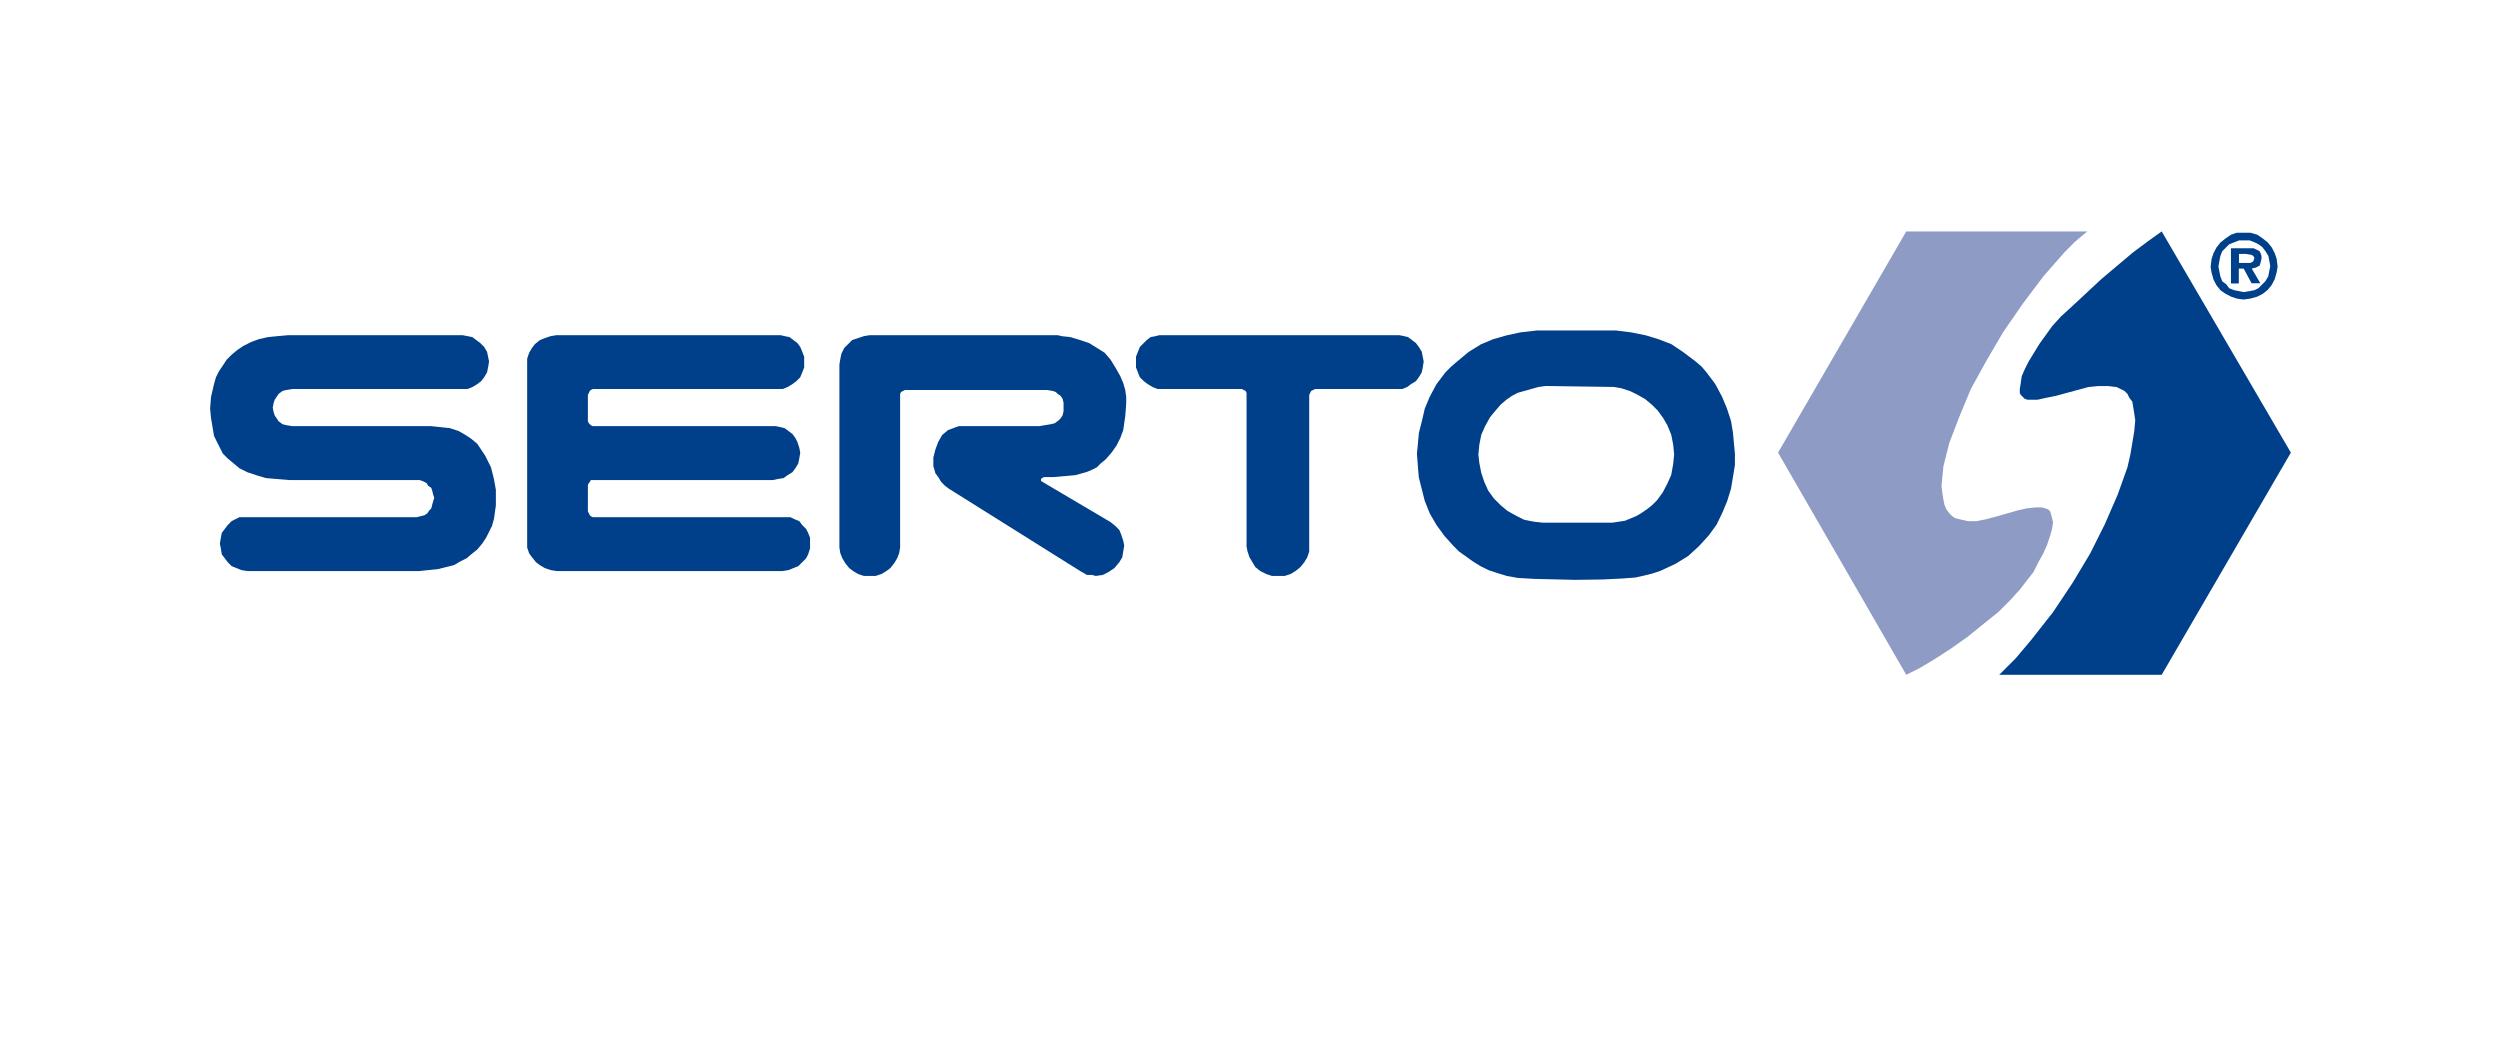
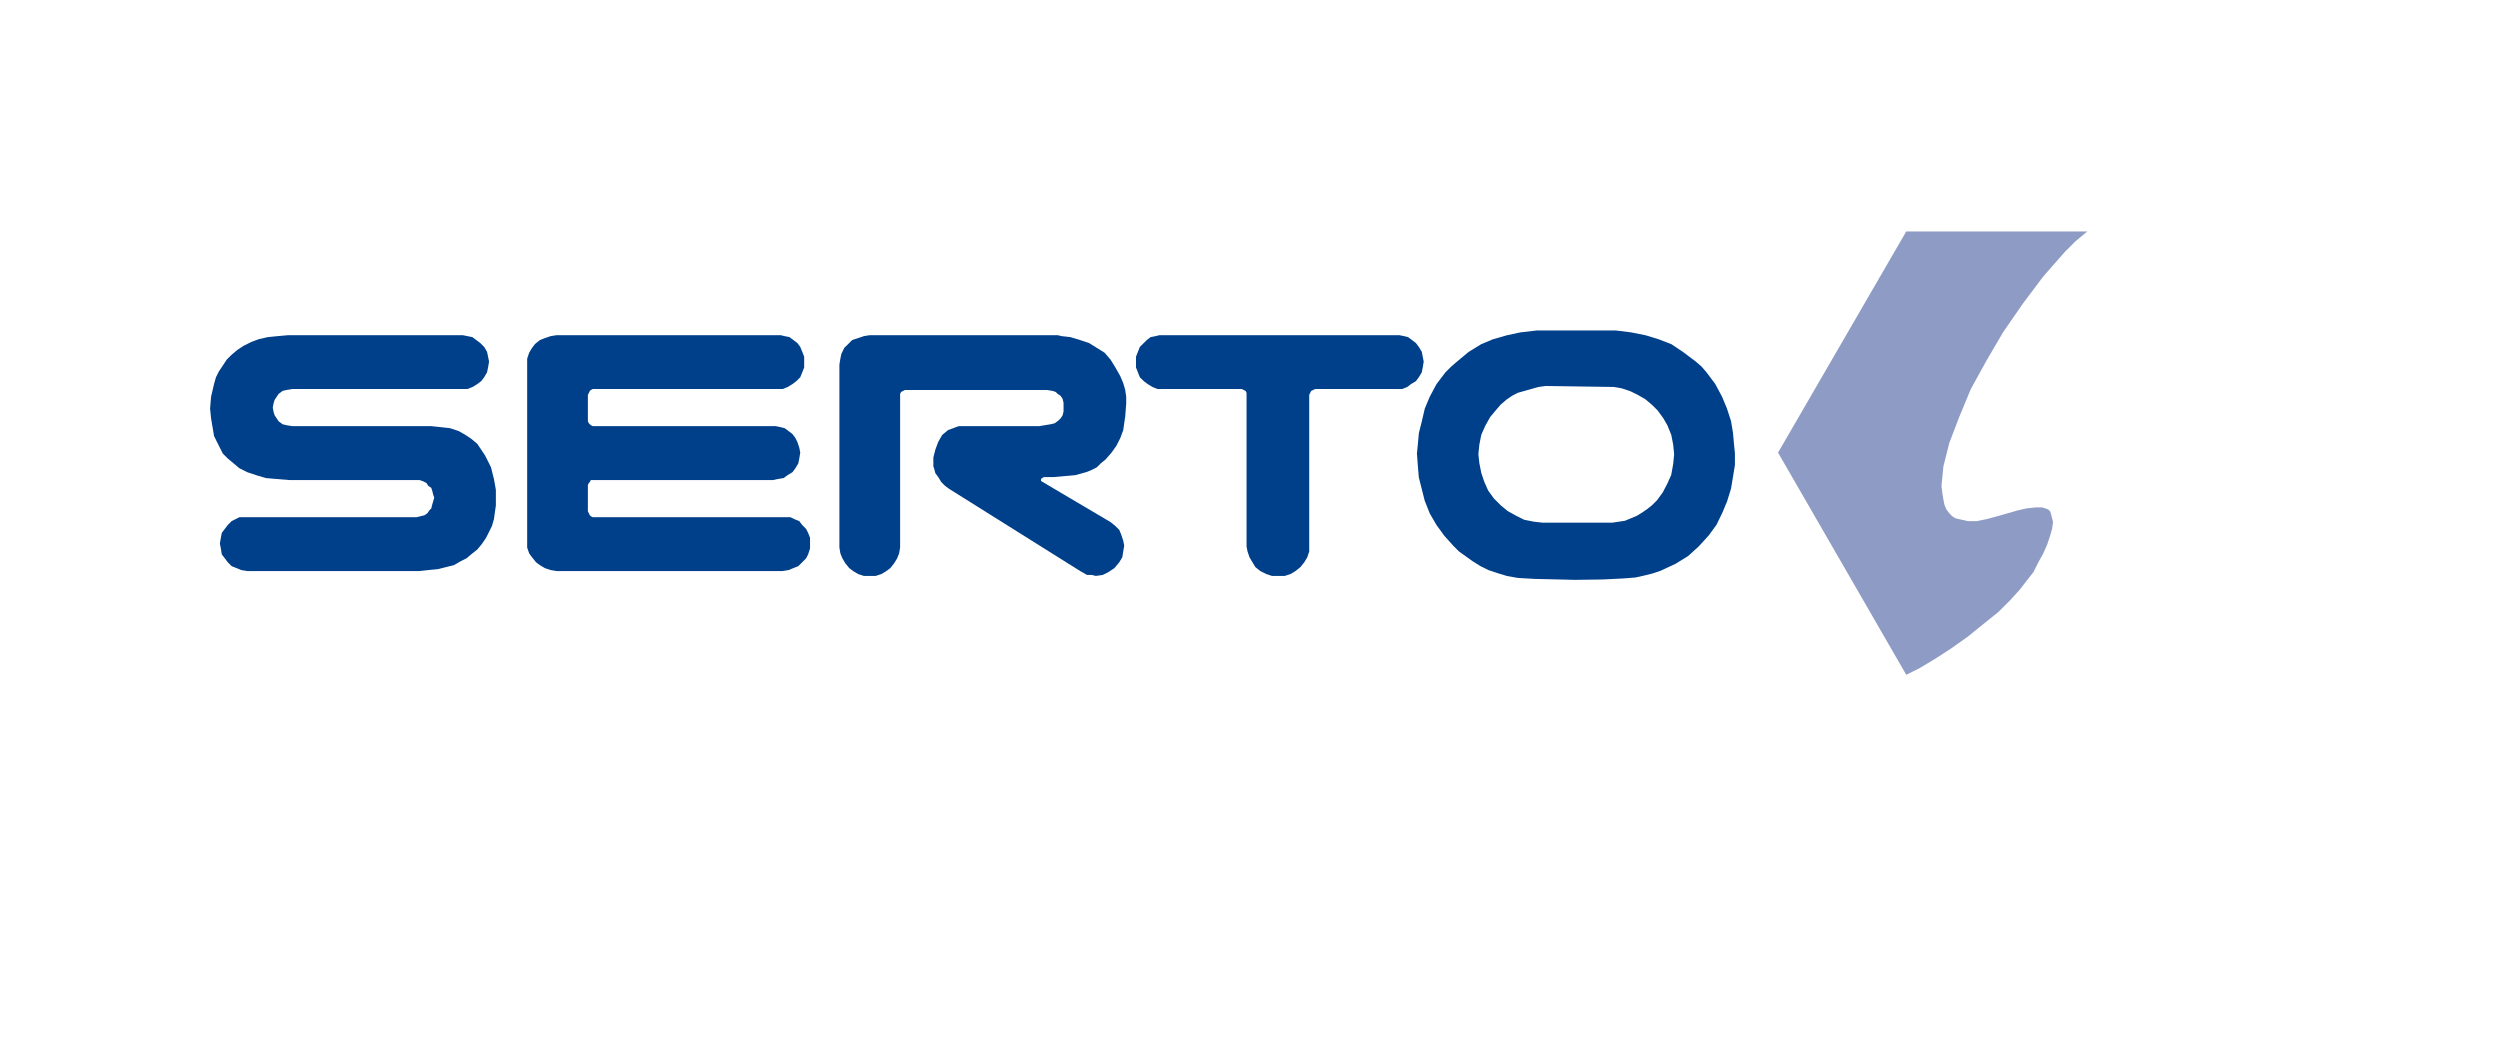
<svg xmlns="http://www.w3.org/2000/svg" viewBox="0 0 439.33 183">
  <defs>
    <style>.cls-1{fill:none;}.cls-2{fill:#003f89;}.cls-3{fill:#8e9cc5;}</style>
  </defs>
  <title>logo_serto</title>
  <g id="Ebene_2" data-name="Ebene 2">
    <g id="Ebene_1_Kopie" data-name="Ebene 1 Kopie">
-       <rect class="cls-1" width="439.33" height="183" />
-     </g>
+       </g>
    <g id="Ebene_7" data-name="Ebene 7">
-       <path class="cls-2" d="M388.48,46.86h0l.17-1.38.34-1,.52-1,.69-.86.86-.69,1-.69,1-.34h2.41l1.2.34,1,.69.86.69.69.86.52,1,.34,1,.17,1.38h0l-.17,1-.34,1.2-.52,1-.69.86-.86.69-1,.52-1.2.34-1.2.17h0l-1.2-.17-1-.34-1-.52L390.2,51l-.69-.86-.52-1-.34-1.2-.17-1Zm10.49,0h0l-.17-1-.17-.86-.52-.86-.52-.69-.69-.52-.69-.34-.86-.34h-1.89l-.86.34-.86.34-.52.52-.69.69-.34.86-.17.86-.17,1h0l.17.86.17.86.34.86.69.52.52.69.86.34.86.17.86.17h0l1-.17.86-.17.69-.34.69-.69.52-.52.52-.86.17-.86.17-.86Zm-3.27.34h0l.69-.17.69-.34.17-.52.17-.69h0V45l-.17-.52-.17-.34-.34-.17-.69-.34h-4v6.19h1.38V47.2h.86l1.38,2.58h1.55L395.7,47.2Zm-2.24-1V44.62h1.2l1,.17L396,45l.17.34h0l-.17.52-.17.17-.34.17h-2.06Z" />
-       <polygon class="cls-2" points="379.88 40.67 379.88 40.67 377.47 42.39 374.72 44.45 369.21 49.1 364.23 53.74 362.16 55.63 360.61 57.35 360.61 57.35 358.38 60.45 356.49 63.54 355.8 64.92 355.28 66.12 355.11 67.33 354.94 68.36 354.94 68.36 354.94 69.05 355.11 69.39 355.45 69.73 355.8 70.08 356.31 70.25 356.83 70.25 358.03 70.25 359.58 69.91 361.3 69.56 365.09 68.53 366.98 68.02 368.7 67.84 370.42 67.84 371.97 68.02 372.65 68.36 373.34 68.7 373.86 69.22 374.2 69.91 374.72 70.59 374.89 71.63 375.06 72.66 375.23 73.86 375.23 73.86 375.06 75.75 374.72 77.82 374.37 79.88 373.86 82.12 373 84.53 372.14 86.94 369.9 92.09 367.32 97.25 364.23 102.41 360.79 107.57 358.89 109.98 357 112.39 357 112.39 354.25 115.66 351.33 118.58 351.33 118.58 379.88 118.58 402.58 79.54 379.88 40.67 379.88 40.67" />
      <polygon class="cls-3" points="334.99 118.58 312.46 79.54 334.99 40.67 366.81 40.67 366.81 40.67 364.74 42.39 362.85 44.28 359.07 48.58 359.07 48.58 355.45 53.4 352.01 58.38 349.09 63.37 346.34 68.36 344.27 73.35 343.42 75.58 342.56 77.82 342.04 79.88 341.52 81.95 341.35 83.67 341.18 85.39 341.18 85.39 341.35 86.76 341.52 87.8 341.69 88.66 342.04 89.52 342.56 90.2 343.07 90.72 343.59 91.06 344.27 91.23 345.82 91.58 347.37 91.58 349.09 91.23 350.98 90.72 354.59 89.69 356.14 89.34 357.69 89.17 358.89 89.17 359.41 89.34 359.93 89.52 360.27 89.86 360.44 90.38 360.61 91.06 360.79 91.75 360.79 91.75 360.61 92.95 360.27 94.16 359.75 95.71 359.07 97.25 358.21 98.8 357.35 100.52 356.14 102.07 354.94 103.62 354.94 103.62 353.22 105.51 351.15 107.57 348.57 109.64 345.82 111.87 342.9 113.94 339.98 115.83 337.39 117.38 334.99 118.58 334.99 118.58 334.99 118.58" />
      <path class="cls-2" d="M276.85,101.9h0l-7.22-.17-2.92-.17h0l-1.89-.34-1.72-.52-1.55-.52-1.38-.69-1.38-.86-1.2-.86-1.2-.86-1-1h0l-1.55-1.72-1.38-1.89-1.2-2.06L250.37,88l-.52-2.06-.52-2.06-.17-2.06L249,79.71h0l.17-1.72.17-1.89.52-2.06.52-2.24.86-2.06,1.2-2.24L254,65.44l1-1,1-.86h0l2.06-1.72,2.24-1.38,2.06-.86,2.41-.69,2.41-.52,2.92-.34H283.9l2.75.34,2.58.52,2.24.69,2.24.86,2.06,1.38L298,63.54h0l1,.86.86,1,1.55,2.06,1.2,2.24.86,2.06L304.2,74l.34,2.06.17,1.89.17,1.72h0v2.06l-.34,2.06-.34,2.06-.69,2.24-.86,2.06-1,2.06-1.38,1.89-1.72,1.89h0l-1.89,1.72-2.24,1.38-2.58,1.2-1.55.52-1.38.34h0l-1.55.34-2.24.17-3.44.17Zm-5.33-34.06h0l-1.2.17-1.2.34-1.2.34-1.2.34-1,.52-1,.69-1,.86-.86,1h0l-1,1.2-.86,1.55-.69,1.55-.34,1.72-.17,1.72.17,1.55.34,1.72.52,1.55h0l.69,1.55,1,1.38,1.2,1.2,1.2,1,1.55.86,1.38.69,1.72.34,1.55.17h12.21l2.24-.34,2.06-.86.86-.52,1-.69.86-.69.86-.86h0l1-1.38L293,85l.69-1.55.34-1.89.17-1.72-.17-1.72-.34-1.72L293,74.72h0l-.69-1.2-1-1.38-1-1-1.2-1-1.2-.69-1.38-.69-1.55-.52L283.56,68l-12-.17Z" />
      <polygon class="cls-2" points="245.89 58.9 203.75 58.9 203.75 58.9 203.07 59.07 202.21 59.24 201.52 59.76 201 60.28 200.31 60.96 199.97 61.82 199.63 62.68 199.63 63.54 199.63 63.54 199.63 64.58 199.97 65.44 200.31 66.3 201 66.98 201.69 67.5 202.55 68.02 203.41 68.36 204.44 68.36 218.2 68.36 218.2 68.36 218.2 68.36 218.55 68.53 218.89 68.7 219.06 69.05 219.06 69.39 219.06 69.39 219.06 69.39 219.06 69.39 219.06 96.05 219.06 96.05 219.23 96.91 219.58 97.94 220.09 98.8 220.61 99.66 221.47 100.35 222.5 100.87 223.53 101.21 224.57 101.21 224.57 101.21 225.77 101.21 226.8 100.87 227.66 100.35 228.52 99.66 229.21 98.8 229.73 97.94 230.07 96.91 230.07 96.05 230.07 69.39 230.07 69.39 230.07 69.39 230.07 69.39 230.07 69.39 230.24 69.05 230.41 68.7 230.76 68.53 231.1 68.36 231.1 68.36 245.38 68.36 245.38 68.36 246.41 68.36 247.27 68.02 247.96 67.5 248.82 66.98 249.33 66.3 249.85 65.44 250.02 64.58 250.19 63.54 250.19 63.54 250.02 62.68 249.85 61.82 249.33 60.96 248.82 60.28 248.13 59.76 247.44 59.24 246.75 59.07 245.89 58.9 245.89 58.9 245.89 58.9" />
      <polygon class="cls-2" points="183.46 83.84 183.46 83.84 185.18 83.84 187.07 83.67 188.96 83.5 190.85 82.98 190.85 82.98 191.72 82.64 192.75 82.12 193.44 81.43 194.29 80.74 194.29 80.74 195.33 79.54 196.19 78.33 196.88 76.96 197.39 75.58 197.39 75.58 197.56 74.38 197.74 73.17 197.91 70.94 197.91 70.94 197.91 69.73 197.74 68.53 197.39 67.33 196.88 66.12 196.88 66.12 196.01 64.58 195.16 63.2 194.12 61.99 192.75 61.13 192.75 61.13 191.37 60.28 189.82 59.76 188.1 59.24 186.56 59.07 186.56 59.07 185.87 58.9 152.84 58.9 152.84 58.9 151.81 59.07 150.78 59.42 149.75 59.76 149.06 60.45 149.06 60.45 148.37 61.13 147.86 62.17 147.68 63.03 147.51 64.06 147.51 96.22 147.51 96.22 147.68 97.25 148.03 98.11 148.54 98.97 149.23 99.83 149.92 100.35 150.78 100.87 151.81 101.21 152.84 101.21 152.84 101.21 153.88 101.21 154.91 100.87 155.77 100.35 156.46 99.83 157.14 98.97 157.66 98.11 158 97.25 158.18 96.22 158.18 69.56 158.18 69.56 158.18 69.56 158.18 69.56 158.18 69.56 158.18 69.22 158.35 68.88 158.69 68.7 159.04 68.53 159.04 68.53 183.97 68.53 183.97 68.53 185.01 68.7 185.52 68.88 185.87 69.22 186.38 69.56 186.73 70.08 186.9 70.77 186.9 71.63 186.9 71.63 186.9 72.31 186.73 73 186.38 73.52 186.04 73.86 185.35 74.38 184.66 74.55 183.63 74.72 182.6 74.89 182.6 74.89 169.18 74.89 169.18 74.89 168.5 74.89 167.98 75.07 166.6 75.58 165.57 76.44 164.88 77.65 164.88 77.65 164.37 79.02 164.02 80.4 164.02 81.95 164.19 82.46 164.37 83.15 164.37 83.15 164.88 83.84 165.4 84.7 166.09 85.39 166.78 85.9 189.82 100.35 189.82 100.35 191.03 101.04 191.89 101.04 192.57 101.21 192.57 101.21 193.78 101.04 194.81 100.52 195.84 99.83 196.7 98.8 196.7 98.8 197.22 97.94 197.39 96.91 197.56 95.88 197.39 95.02 197.05 93.99 196.7 93.13 196.01 92.44 195.16 91.75 182.94 84.53 182.94 84.53 182.94 84.36 182.94 84.18 183.12 84.01 183.46 83.84 183.46 83.84 183.46 83.84" />
      <polygon class="cls-2" points="138.22 90.89 104.17 90.89 104.17 90.89 103.83 90.72 103.65 90.55 103.48 90.2 103.31 89.86 103.31 89.86 103.31 89.86 103.31 89.86 103.31 85.22 103.31 85.22 103.31 85.22 103.31 85.22 103.31 85.22 103.48 84.87 103.65 84.7 103.83 84.36 104.17 84.36 135.82 84.36 135.82 84.36 136.68 84.18 137.71 84.01 138.4 83.5 139.26 82.98 139.77 82.29 140.29 81.43 140.46 80.57 140.63 79.54 140.63 79.54 140.46 78.68 140.12 77.65 139.77 76.96 139.26 76.27 138.57 75.75 137.88 75.24 137.19 75.07 136.33 74.89 104.17 74.89 104.17 74.89 103.83 74.72 103.65 74.55 103.48 74.38 103.31 74.03 103.31 74.03 103.31 74.03 103.31 74.03 103.31 69.39 103.31 69.39 103.31 69.39 103.31 69.39 103.31 69.39 103.48 69.05 103.65 68.7 103.83 68.53 104.17 68.36 104.17 68.36 136.68 68.36 136.68 68.36 137.54 68.36 138.4 68.02 139.26 67.5 139.94 66.98 140.63 66.3 140.98 65.44 141.32 64.58 141.32 63.54 141.32 63.54 141.32 62.68 140.98 61.82 140.63 60.96 140.12 60.28 139.43 59.76 138.74 59.24 137.88 59.07 137.19 58.9 97.81 58.9 97.81 58.9 96.77 59.07 95.74 59.42 94.88 59.76 94.02 60.45 94.02 60.45 93.5 61.13 92.99 61.99 92.64 63.03 92.64 64.06 92.64 95.19 92.64 95.19 92.64 96.22 92.99 97.25 93.5 97.94 94.19 98.8 94.88 99.32 95.74 99.83 96.77 100.18 97.81 100.35 137.54 100.35 137.54 100.35 138.57 100.18 139.43 99.83 140.29 99.49 140.98 98.8 141.66 98.11 142.01 97.43 142.35 96.39 142.35 95.53 142.35 95.53 142.35 94.5 142.01 93.64 141.66 92.95 140.98 92.27 140.46 91.58 139.6 91.23 138.91 90.89 138.22 90.89 138.22 90.89 138.22 90.89" />
      <polygon class="cls-2" points="73.21 90.89 42.77 90.89 42.77 90.89 42.08 90.89 41.39 91.23 40.7 91.58 40.02 92.27 39.5 92.95 38.98 93.64 38.81 94.5 38.64 95.53 38.64 95.53 38.81 96.39 38.98 97.43 39.5 98.11 40.02 98.8 40.7 99.49 41.56 99.83 42.42 100.18 43.45 100.35 73.73 100.35 73.73 100.35 75.27 100.18 76.99 100.01 78.37 99.66 79.75 99.32 80.95 98.63 81.98 98.11 83.01 97.25 83.87 96.57 84.73 95.53 85.42 94.5 85.94 93.47 86.45 92.44 86.8 91.23 86.97 90.03 87.14 88.83 87.14 87.45 87.14 87.45 87.14 86.08 86.8 84.18 86.28 82.12 85.77 81.09 85.25 80.06 84.56 79.02 83.87 77.99 82.84 77.13 81.81 76.44 80.61 75.75 79.06 75.24 77.51 75.07 75.79 74.89 51.37 74.89 51.37 74.89 50.34 74.72 49.65 74.55 48.96 74.03 48.62 73.52 48.27 73 48.1 72.49 47.93 71.63 47.93 71.63 48.1 70.77 48.27 70.25 48.62 69.73 48.96 69.22 49.65 68.7 50.34 68.53 51.37 68.36 81.12 68.36 81.12 68.36 82.15 68.36 83.01 68.02 83.87 67.5 84.56 66.98 85.08 66.3 85.59 65.44 85.77 64.58 85.94 63.54 85.94 63.54 85.77 62.68 85.59 61.82 85.08 60.96 84.39 60.28 83.7 59.76 83.01 59.24 82.15 59.07 81.29 58.9 50.68 58.9 50.68 58.9 48.79 59.07 47.07 59.24 45.52 59.59 44.14 60.1 42.77 60.79 41.73 61.48 40.7 62.34 39.84 63.2 39.16 64.23 38.47 65.26 37.95 66.3 37.61 67.5 37.09 69.73 36.92 71.8 36.92 71.8 37.09 73.52 37.44 75.58 37.61 76.61 38.12 77.65 38.64 78.68 39.16 79.71 40.02 80.57 41.05 81.43 42.08 82.29 43.45 82.98 45 83.5 46.72 84.01 48.62 84.18 50.85 84.36 73.04 84.36 73.04 84.36 73.73 84.36 74.24 84.53 74.93 84.87 75.27 85.39 75.79 85.73 75.96 86.25 76.13 86.94 76.31 87.45 76.31 87.45 75.96 88.66 75.79 89.34 75.45 89.69 75.1 90.2 74.59 90.55 73.9 90.72 73.21 90.89 73.21 90.89 73.21 90.89" />
    </g>
  </g>
</svg>